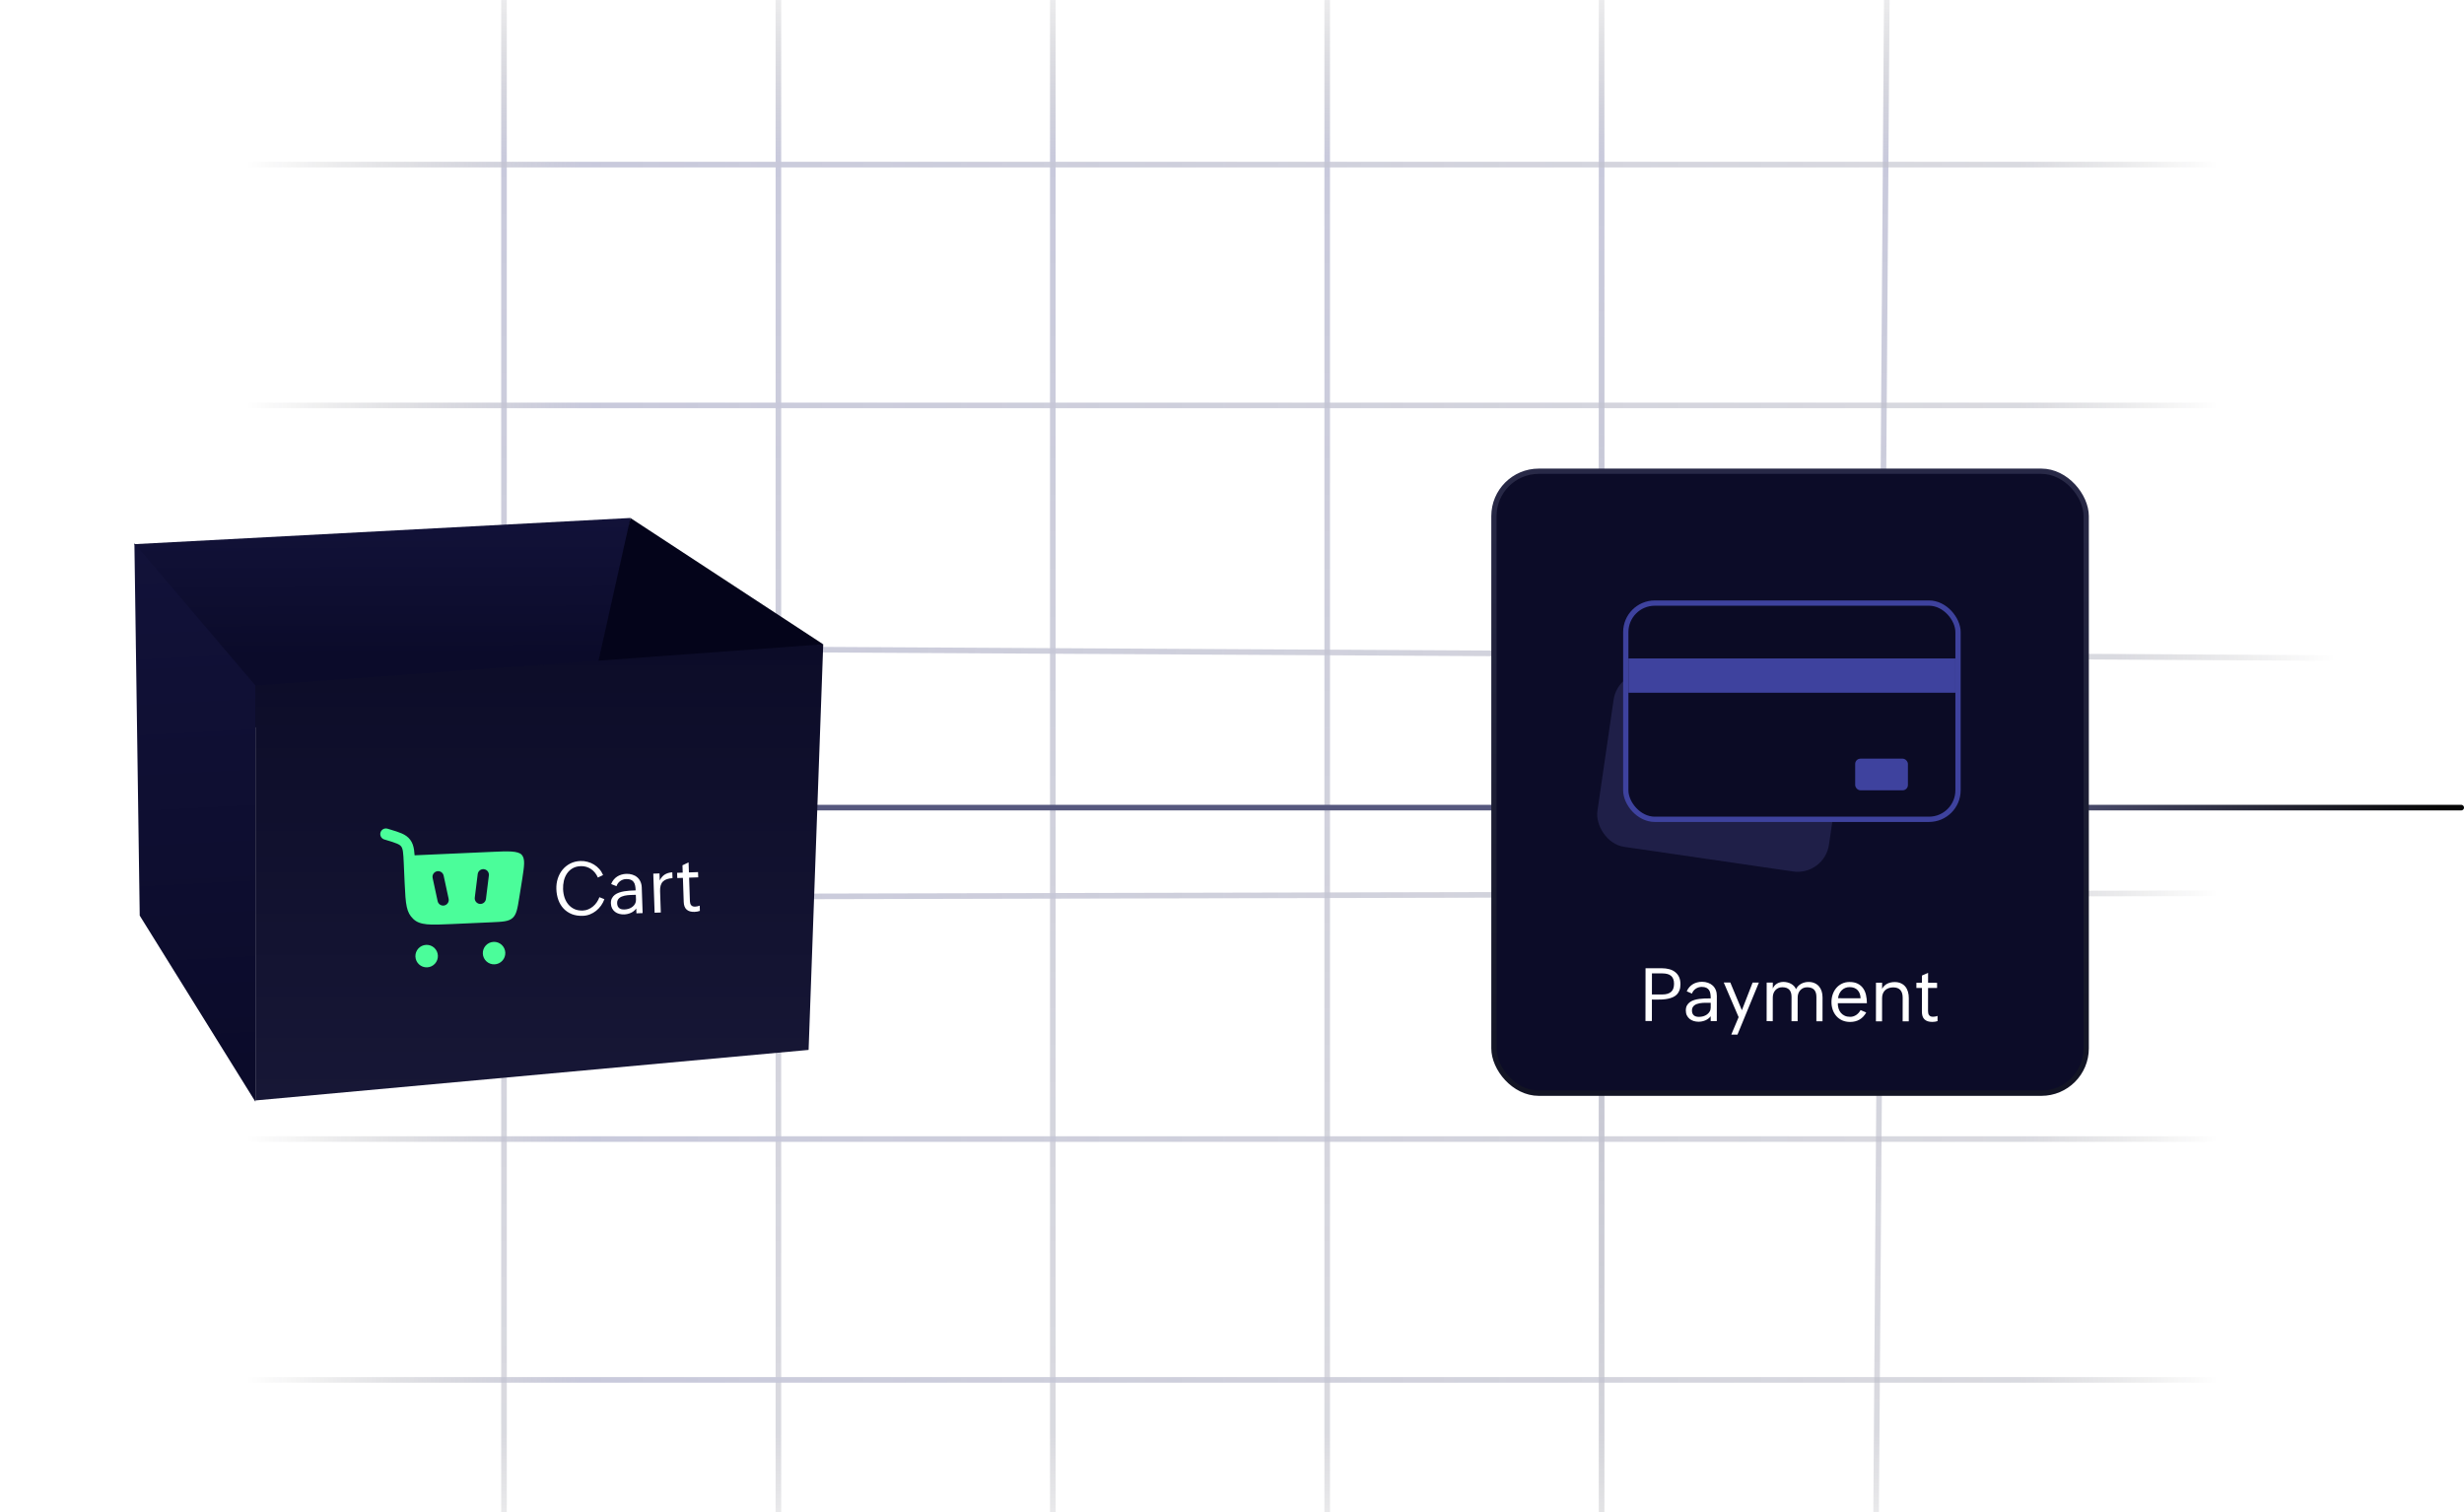
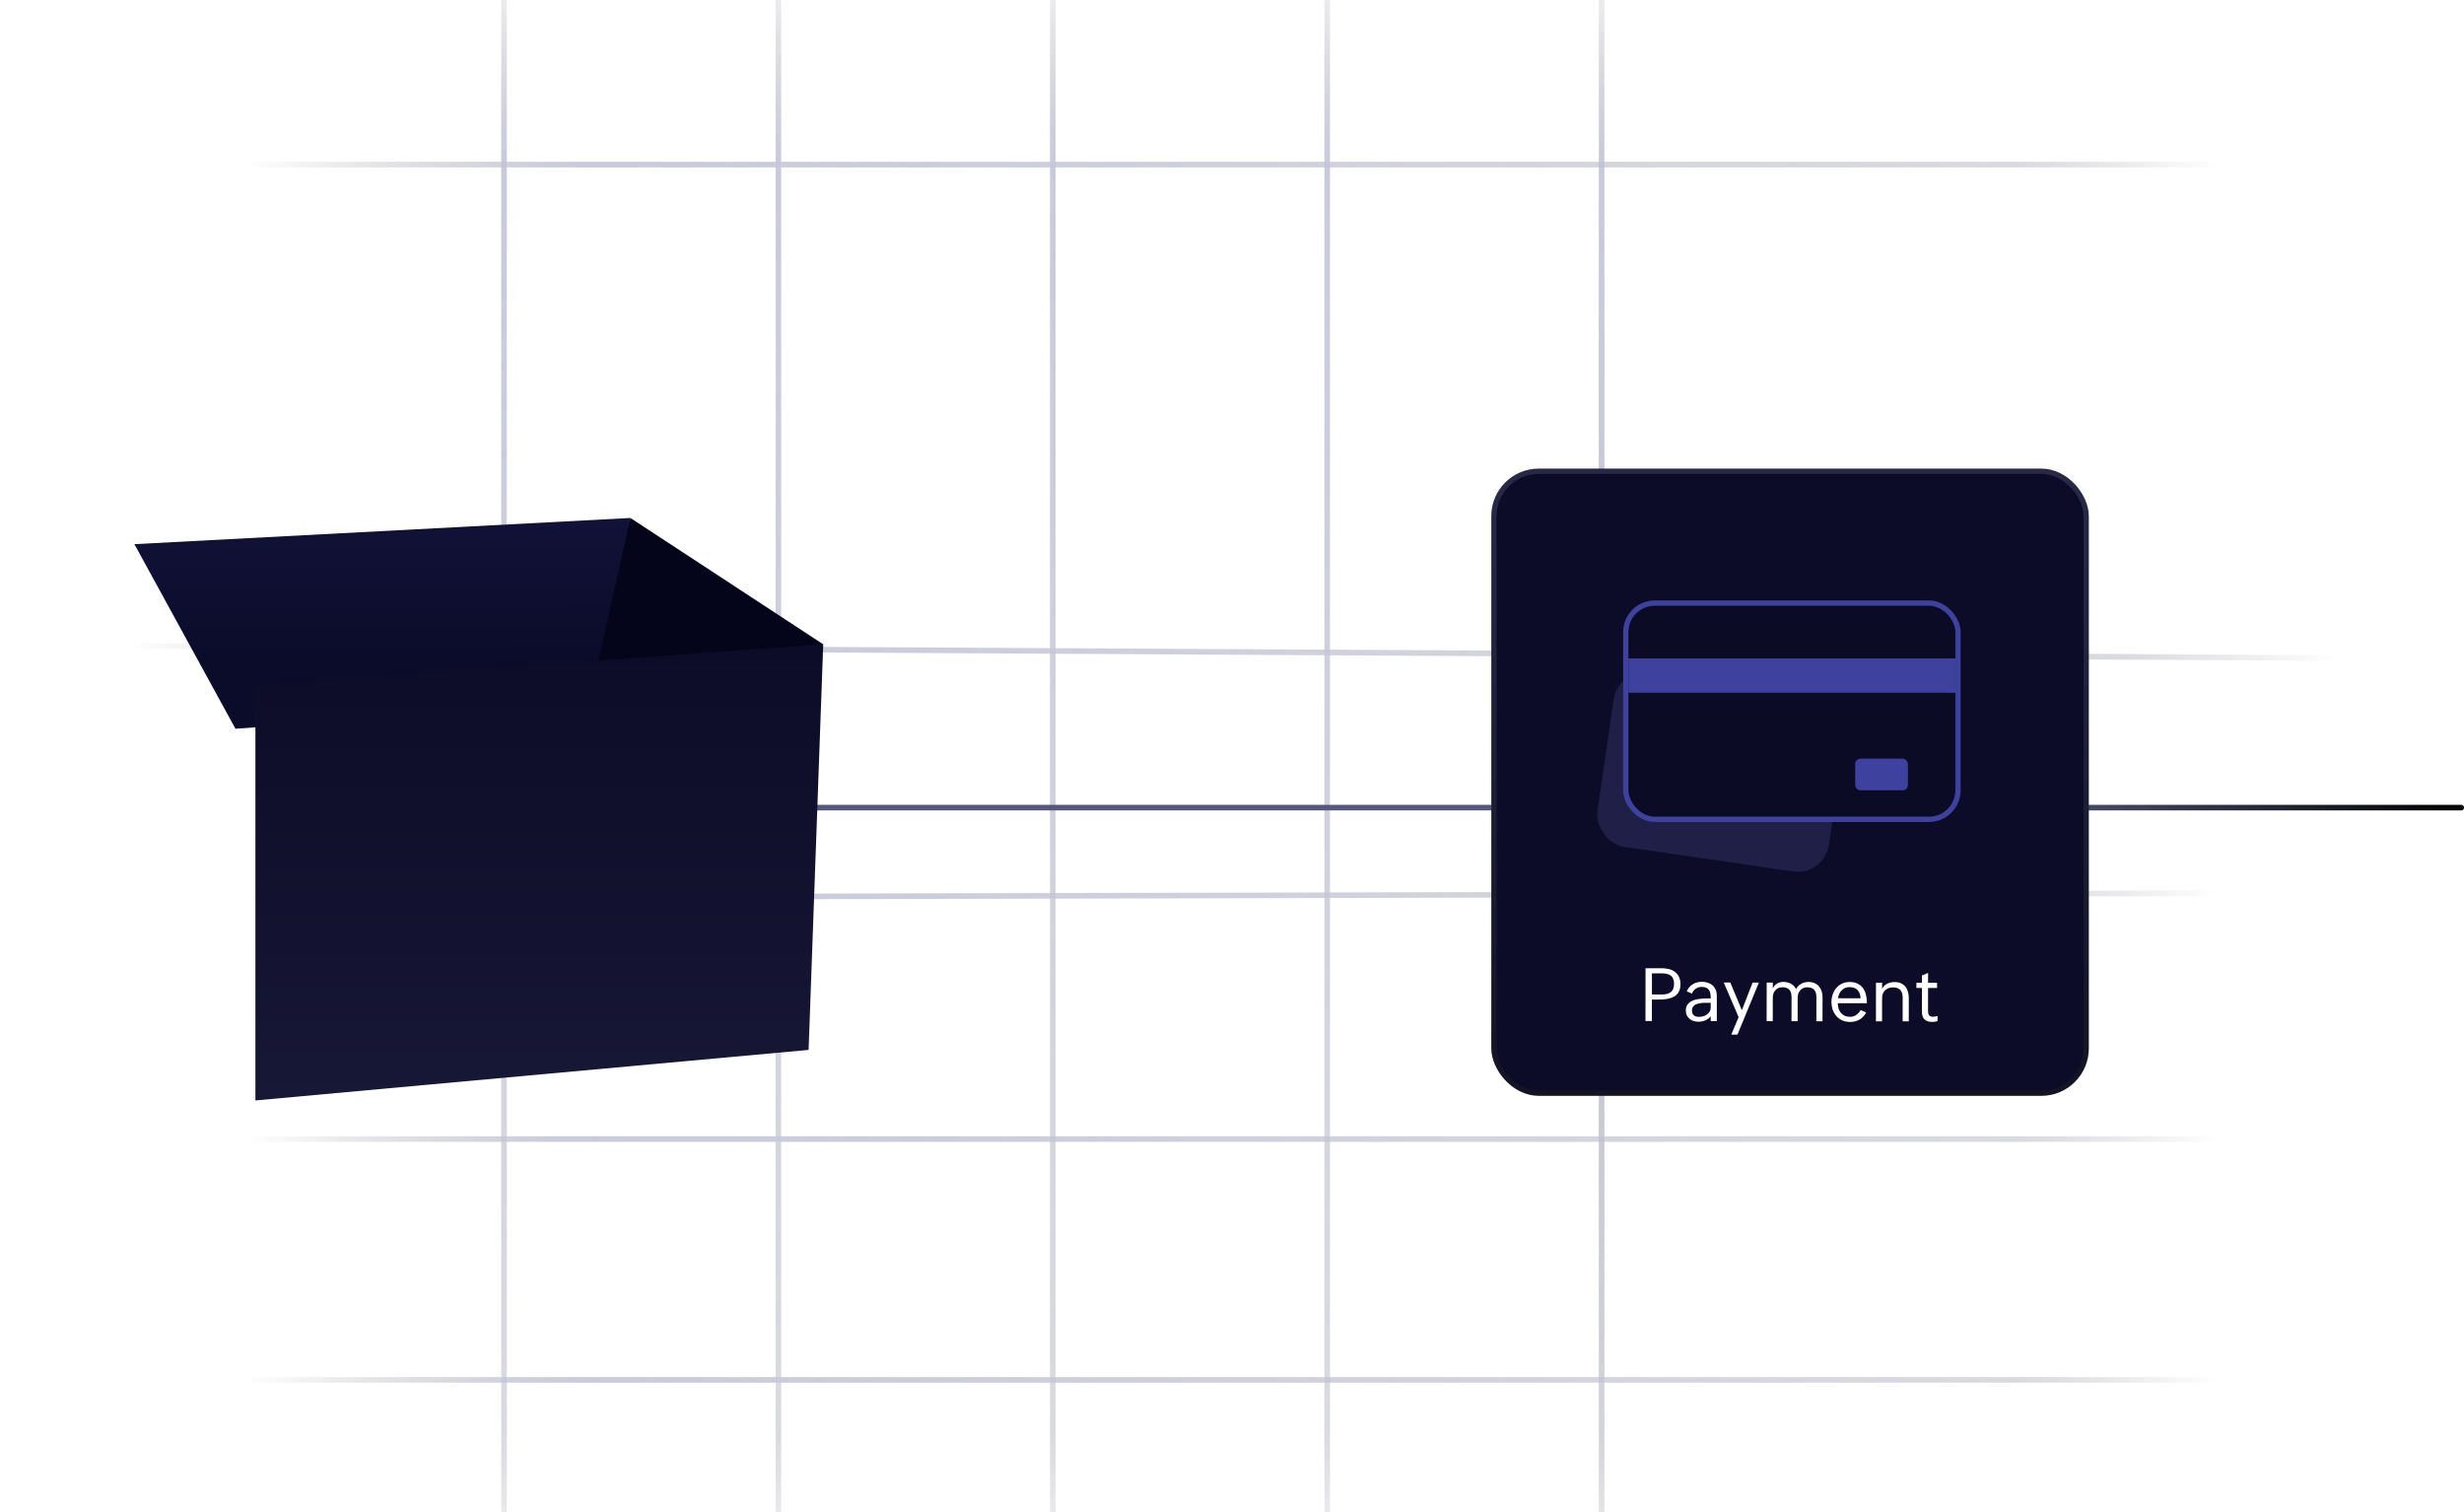
<svg xmlns="http://www.w3.org/2000/svg" id="eJX8o1VpTN71" viewBox="-24 -80 440 270" shape-rendering="geometricPrecision" text-rendering="geometricPrecision" project-id="3a583456b8664348b08ea3be55c157d6" export-id="ea8d0801cb3849ceb56b902bb211a0ec" cached="false">
  <style>
#eJX8o1VpTN717_to {animation: eJX8o1VpTN717_to__to 4500ms linear infinite normal forwards}@keyframes eJX8o1VpTN717_to__to { 0% {transform: translate(98.159px,64.016px)} 22.222% {transform: translate(98.159px,64.016px)} 88.889% {transform: translate(434.559px,64.016px)} 100% {transform: translate(434.559px,64.016px)}} #eJX8o1VpTN717 {animation: eJX8o1VpTN717_c_o 4500ms linear infinite normal forwards}@keyframes eJX8o1VpTN717_c_o { 0% {opacity: 1} 73.333% {opacity: 1} 80.889% {opacity: 0} 100% {opacity: 0}} #eJX8o1VpTN725_to {animation: eJX8o1VpTN725_to__to 4500ms linear infinite normal forwards}@keyframes eJX8o1VpTN725_to__to { 0% {transform: translate(36.723px,-67.727px)} 4.444% {transform: translate(36.723px,-67.727px);animation-timing-function: cubic-bezier(0.42,0,0.58,1)} 17.778% {transform: translate(36.723px,24.583px)} 93.333% {transform: translate(36.723px,24.583px)} 100% {transform: translate(36.723px,54.583px)}} #eJX8o1VpTN725_tr {animation: eJX8o1VpTN725_tr__tr 4500ms linear infinite normal forwards}@keyframes eJX8o1VpTN725_tr__tr { 0% {transform: rotate(-10.946deg)} 8.889% {transform: rotate(-10.946deg);animation-timing-function: cubic-bezier(0.445,0.05,0.55,0.95)} 22.222% {transform: rotate(0deg)} 100% {transform: rotate(0deg)}} #eJX8o1VpTN725 {animation: eJX8o1VpTN725_c_o 4500ms linear infinite normal forwards}@keyframes eJX8o1VpTN725_c_o { 0% {opacity: 0} 4.444% {opacity: 0;animation-timing-function: cubic-bezier(0.42,0,1,1)} 11.111% {opacity: 1} 93.333% {opacity: 1} 100% {opacity: 0}} #eJX8o1VpTN728_to {animation: eJX8o1VpTN728_to__to 4500ms linear infinite normal forwards}@keyframes eJX8o1VpTN728_to__to { 0% {transform: translate(64.376px,-54.667px);animation-timing-function: cubic-bezier(0.42,0,0.58,1)} 13.333% {transform: translate(64.376px,37.642px)} 93.333% {transform: translate(64.376px,37.642px)} 100% {transform: translate(64.376px,67.642px)}} #eJX8o1VpTN728_tr {animation: eJX8o1VpTN728_tr__tr 4500ms linear infinite normal forwards}@keyframes eJX8o1VpTN728_tr__tr { 0% {transform: rotate(19.007deg)} 4.444% {transform: rotate(19.007deg);animation-timing-function: cubic-bezier(0.445,0.05,0.55,0.95)} 17.778% {transform: rotate(0deg)} 100% {transform: rotate(0deg)}} #eJX8o1VpTN728 {animation: eJX8o1VpTN728_c_o 4500ms linear infinite normal forwards}@keyframes eJX8o1VpTN728_c_o { 0% {opacity: 0;animation-timing-function: cubic-bezier(0.42,0,1,1)} 6.667% {opacity: 1} 93.333% {opacity: 1} 100% {opacity: 0}} #eJX8o1VpTN731_to {animation: eJX8o1VpTN731_to__to 4500ms linear infinite normal forwards}@keyframes eJX8o1VpTN731_to__to { 0% {transform: translate(85.355px,-67.16px)} 8.889% {transform: translate(85.355px,-67.16px);animation-timing-function: cubic-bezier(0.42,0,0.58,1)} 22.222% {transform: translate(85.355px,25.15px)} 93.333% {transform: translate(85.355px,25.15px)} 100% {transform: translate(85.355px,55.15px)}} #eJX8o1VpTN731_tr {animation: eJX8o1VpTN731_tr__tr 4500ms linear infinite normal forwards}@keyframes eJX8o1VpTN731_tr__tr { 0% {transform: rotate(-15deg)} 12% {transform: rotate(-15deg);animation-timing-function: cubic-bezier(0.445,0.05,0.55,0.95)} 25.333% {transform: rotate(0deg)} 100% {transform: rotate(0deg)}} #eJX8o1VpTN731 {animation: eJX8o1VpTN731_c_o 4500ms linear infinite normal forwards}@keyframes eJX8o1VpTN731_c_o { 0% {opacity: 0} 8.889% {opacity: 0;animation-timing-function: cubic-bezier(0.42,0,1,1)} 15.556% {opacity: 1} 93.333% {opacity: 1} 100% {opacity: 0}} #eJX8o1VpTN739_to {animation: eJX8o1VpTN739_to__to 4500ms linear infinite normal forwards}@keyframes eJX8o1VpTN739_to__to { 0% {transform: translate(8.44px,-37.783px)} 48.222% {transform: translate(8.44px,-37.783px);animation-timing-function: cubic-bezier(0.445,0.05,0.55,0.95)} 52.667% {transform: translate(10.44px,-37.783px);animation-timing-function: cubic-bezier(0.445,0.05,0.55,0.95)} 57.111% {transform: translate(8.44px,-37.783px);animation-timing-function: cubic-bezier(0.445,0.05,0.55,0.95)} 61.556% {transform: translate(10.44px,-37.783px);animation-timing-function: cubic-bezier(0.445,0.05,0.55,0.95)} 66% {transform: translate(8.44px,-37.783px)} 100% {transform: translate(8.44px,-37.783px)}} #eJX8o1VpTN740_to {animation: eJX8o1VpTN740_to__to 4500ms linear infinite normal forwards}@keyframes eJX8o1VpTN740_to__to { 0% {transform: translate(295.982px,46.992px)} 46.667% {transform: translate(295.982px,46.992px);animation-timing-function: cubic-bezier(0.445,0.05,0.55,0.95)} 51.111% {transform: translate(297.982px,46.992px);animation-timing-function: cubic-bezier(0.445,0.05,0.55,0.95)} 55.556% {transform: translate(295.982px,46.992px);animation-timing-function: cubic-bezier(0.445,0.05,0.55,0.95)} 60% {transform: translate(297.982px,46.992px);animation-timing-function: cubic-bezier(0.445,0.05,0.55,0.95)} 64.444% {transform: translate(295.982px,46.992px)} 100% {transform: translate(295.982px,46.992px)}} #eJX8o1VpTN744_ts {animation: eJX8o1VpTN744_ts__ts 4500ms linear infinite normal forwards}@keyframes eJX8o1VpTN744_ts__ts { 0% {transform: translate(322.35px,64.885px) scale(0,0)} 53.333% {transform: translate(322.35px,64.885px) scale(0,0);animation-timing-function: cubic-bezier(0.42,0,0.58,1)} 60% {transform: translate(322.35px,64.885px) scale(1.15,1.15);animation-timing-function: cubic-bezier(0.42,0,0.58,1)} 66.667% {transform: translate(322.35px,64.885px) scale(1,1)} 93.333% {transform: translate(322.35px,64.885px) scale(1,1)} 100% {transform: translate(322.35px,64.885px) scale(0.4,0.4)}} #eJX8o1VpTN744 {animation: eJX8o1VpTN744_c_o 4500ms linear infinite normal forwards}@keyframes eJX8o1VpTN744_c_o { 0% {opacity: 1} 93.333% {opacity: 1} 100% {opacity: 0}} #eJX8o1VpTN746 {animation: eJX8o1VpTN746_s_do 4500ms linear infinite normal forwards}@keyframes eJX8o1VpTN746_s_do { 0% {stroke-dashoffset: 15.38} 55.556% {stroke-dashoffset: 15.38;animation-timing-function: cubic-bezier(0.42,0,0.58,1)} 60% {stroke-dashoffset: 0} 100% {stroke-dashoffset: 0}} #eJX8o1VpTN747 {animation: eJX8o1VpTN747_s_do 4500ms linear infinite normal forwards}@keyframes eJX8o1VpTN747_s_do { 0% {stroke-dashoffset: -15.38} 57.778% {stroke-dashoffset: -15.38;animation-timing-function: cubic-bezier(0.42,0,0.58,1)} 62.222% {stroke-dashoffset: 0} 100% {stroke-dashoffset: 0}}
</style>
  <defs>
    <linearGradient id="eJX8o1VpTN73-stroke" x1="67.915" y1="1" x2="67.915" y2="297" spreadMethod="pad" gradientUnits="userSpaceOnUse" gradientTransform="translate(0 0)">
      <stop id="eJX8o1VpTN73-stroke-0" offset="0%" stop-color="rgba(6,6,6,0)" />
      <stop id="eJX8o1VpTN73-stroke-1" offset="13.128%" stop-color="#50538e" />
      <stop id="eJX8o1VpTN73-stroke-2" offset="90.039%" stop-color="rgba(50,52,86,0.591)" />
      <stop id="eJX8o1VpTN73-stroke-3" offset="100%" stop-color="rgba(6,6,6,0)" />
    </linearGradient>
    <linearGradient id="eJX8o1VpTN74-stroke" x1="116.915" y1="1" x2="116.915" y2="297" spreadMethod="pad" gradientUnits="userSpaceOnUse" gradientTransform="translate(0 0)">
      <stop id="eJX8o1VpTN74-stroke-0" offset="0%" stop-color="rgba(6,6,6,0)" />
      <stop id="eJX8o1VpTN74-stroke-1" offset="13.128%" stop-color="#50538e" />
      <stop id="eJX8o1VpTN74-stroke-2" offset="90.039%" stop-color="rgba(50,52,86,0.591)" />
      <stop id="eJX8o1VpTN74-stroke-3" offset="100%" stop-color="rgba(6,6,6,0)" />
    </linearGradient>
    <linearGradient id="eJX8o1VpTN75-stroke" x1="165.915" y1="1" x2="165.915" y2="297" spreadMethod="pad" gradientUnits="userSpaceOnUse" gradientTransform="translate(0 0)">
      <stop id="eJX8o1VpTN75-stroke-0" offset="0%" stop-color="rgba(6,6,6,0)" />
      <stop id="eJX8o1VpTN75-stroke-1" offset="13.128%" stop-color="#50538e" />
      <stop id="eJX8o1VpTN75-stroke-2" offset="90.039%" stop-color="rgba(50,52,86,0.591)" />
      <stop id="eJX8o1VpTN75-stroke-3" offset="100%" stop-color="rgba(6,6,6,0)" />
    </linearGradient>
    <linearGradient id="eJX8o1VpTN76-stroke" x1="214.915" y1="1" x2="214.915" y2="297" spreadMethod="pad" gradientUnits="userSpaceOnUse" gradientTransform="translate(0 0)">
      <stop id="eJX8o1VpTN76-stroke-0" offset="0%" stop-color="rgba(6,6,6,0)" />
      <stop id="eJX8o1VpTN76-stroke-1" offset="13.128%" stop-color="#50538e" />
      <stop id="eJX8o1VpTN76-stroke-2" offset="90.039%" stop-color="rgba(50,52,86,0.591)" />
      <stop id="eJX8o1VpTN76-stroke-3" offset="100%" stop-color="rgba(6,6,6,0)" />
    </linearGradient>
    <linearGradient id="eJX8o1VpTN77-stroke" x1="263.915" y1="1" x2="263.915" y2="297" spreadMethod="pad" gradientUnits="userSpaceOnUse" gradientTransform="translate(0 0)">
      <stop id="eJX8o1VpTN77-stroke-0" offset="8.151%" stop-color="rgba(6,6,6,0)" />
      <stop id="eJX8o1VpTN77-stroke-1" offset="51.442%" stop-color="#50538e" />
      <stop id="eJX8o1VpTN77-stroke-2" offset="100%" stop-color="rgba(6,6,6,0)" />
    </linearGradient>
    <linearGradient id="eJX8o1VpTN78-stroke" x1="263.915" y1="1" x2="263.915" y2="297" spreadMethod="pad" gradientUnits="userSpaceOnUse" gradientTransform="translate(0 0)">
      <stop id="eJX8o1VpTN78-stroke-0" offset="0%" stop-color="rgba(6,6,6,0)" />
      <stop id="eJX8o1VpTN78-stroke-1" offset="13.128%" stop-color="#50538e" />
      <stop id="eJX8o1VpTN78-stroke-2" offset="90.039%" stop-color="rgba(50,52,86,0.591)" />
      <stop id="eJX8o1VpTN78-stroke-3" offset="100%" stop-color="rgba(6,6,6,0)" />
    </linearGradient>
    <linearGradient id="eJX8o1VpTN79-stroke" x1="314.915" y1="1" x2="313.343" y2="296.814" spreadMethod="pad" gradientUnits="userSpaceOnUse" gradientTransform="translate(0 0)">
      <stop id="eJX8o1VpTN79-stroke-0" offset="0%" stop-color="rgba(6,6,6,0)" />
      <stop id="eJX8o1VpTN79-stroke-1" offset="13.128%" stop-color="#50538e" />
      <stop id="eJX8o1VpTN79-stroke-2" offset="90.039%" stop-color="rgba(50,52,86,0.591)" />
      <stop id="eJX8o1VpTN79-stroke-3" offset="100%" stop-color="rgba(6,6,6,0)" />
    </linearGradient>
    <linearGradient id="eJX8o1VpTN710-stroke" x1="22" y1="257.977" x2="374" y2="257.976" spreadMethod="pad" gradientUnits="userSpaceOnUse" gradientTransform="translate(0 0)">
      <stop id="eJX8o1VpTN710-stroke-0" offset="0%" stop-color="rgba(6,6,6,0)" />
      <stop id="eJX8o1VpTN710-stroke-1" offset="16.958%" stop-color="#50538e" />
      <stop id="eJX8o1VpTN710-stroke-2" offset="90.039%" stop-color="rgba(50,52,86,0.591)" />
      <stop id="eJX8o1VpTN710-stroke-3" offset="100%" stop-color="rgba(6,6,6,0)" />
    </linearGradient>
    <linearGradient id="eJX8o1VpTN711-stroke" x1="22" y1="214.977" x2="374" y2="214.976" spreadMethod="pad" gradientUnits="userSpaceOnUse" gradientTransform="translate(0 0)">
      <stop id="eJX8o1VpTN711-stroke-0" offset="0%" stop-color="rgba(6,6,6,0)" />
      <stop id="eJX8o1VpTN711-stroke-1" offset="16.958%" stop-color="#50538e" />
      <stop id="eJX8o1VpTN711-stroke-2" offset="90.039%" stop-color="rgba(50,52,86,0.591)" />
      <stop id="eJX8o1VpTN711-stroke-3" offset="100%" stop-color="rgba(6,6,6,0)" />
    </linearGradient>
    <linearGradient id="eJX8o1VpTN712-stroke" x1="22" y1="171.869" x2="374" y2="171.085" spreadMethod="pad" gradientUnits="userSpaceOnUse" gradientTransform="translate(0 0)">
      <stop id="eJX8o1VpTN712-stroke-0" offset="0%" stop-color="rgba(6,6,6,0)" />
      <stop id="eJX8o1VpTN712-stroke-1" offset="16.958%" stop-color="#50538e" />
      <stop id="eJX8o1VpTN712-stroke-2" offset="90.039%" stop-color="rgba(50,52,86,0.591)" />
      <stop id="eJX8o1VpTN712-stroke-3" offset="100%" stop-color="rgba(6,6,6,0)" />
    </linearGradient>
    <linearGradient id="eJX8o1VpTN713-stroke" x1="1" y1="126.912" x2="394.999" y2="129.084" spreadMethod="pad" gradientUnits="userSpaceOnUse" gradientTransform="translate(0 0)">
      <stop id="eJX8o1VpTN713-stroke-0" offset="0%" stop-color="rgba(6,6,6,0)" />
      <stop id="eJX8o1VpTN713-stroke-1" offset="16.958%" stop-color="#50538e" />
      <stop id="eJX8o1VpTN713-stroke-2" offset="90.039%" stop-color="rgba(50,52,86,0.591)" />
      <stop id="eJX8o1VpTN713-stroke-3" offset="100%" stop-color="rgba(6,6,6,0)" />
    </linearGradient>
    <linearGradient id="eJX8o1VpTN714-stroke" x1="22" y1="83.977" x2="374" y2="83.976" spreadMethod="pad" gradientUnits="userSpaceOnUse" gradientTransform="translate(0 0)">
      <stop id="eJX8o1VpTN714-stroke-0" offset="0%" stop-color="rgba(6,6,6,0)" />
      <stop id="eJX8o1VpTN714-stroke-1" offset="16.958%" stop-color="#50538e" />
      <stop id="eJX8o1VpTN714-stroke-2" offset="90.039%" stop-color="rgba(50,52,86,0.591)" />
      <stop id="eJX8o1VpTN714-stroke-3" offset="100%" stop-color="rgba(6,6,6,0)" />
    </linearGradient>
    <linearGradient id="eJX8o1VpTN715-stroke" x1="22" y1="40.977" x2="374" y2="40.976" spreadMethod="pad" gradientUnits="userSpaceOnUse" gradientTransform="translate(0 0)">
      <stop id="eJX8o1VpTN715-stroke-0" offset="0%" stop-color="rgba(6,6,6,0)" />
      <stop id="eJX8o1VpTN715-stroke-1" offset="16.958%" stop-color="#50538e" />
      <stop id="eJX8o1VpTN715-stroke-2" offset="90.039%" stop-color="rgba(50,52,86,0.591)" />
      <stop id="eJX8o1VpTN715-stroke-3" offset="100%" stop-color="rgba(6,6,6,0)" />
    </linearGradient>
    <linearGradient id="eJX8o1VpTN716-stroke" x1="46.502" y1="64.707" x2="411.502" y2="64.707" spreadMethod="pad" gradientUnits="userSpaceOnUse" gradientTransform="translate(0 0)">
      <stop id="eJX8o1VpTN716-stroke-0" offset="78.996%" stop-color="#56587e" />
      <stop id="eJX8o1VpTN716-stroke-1" offset="100%" stop-color="#060606" />
    </linearGradient>
    <linearGradient id="eJX8o1VpTN718-stroke" x1="171.21" y1="64.516" x2="204.988" y2="64.516" spreadMethod="pad" gradientUnits="userSpaceOnUse" gradientTransform="translate(0 0)">
      <stop id="eJX8o1VpTN718-stroke-0" offset="0%" stop-color="#56587e" />
      <stop id="eJX8o1VpTN718-stroke-1" offset="100%" stop-color="#4bfd9a" />
    </linearGradient>
    <filter id="eJX8o1VpTN719-filter" x="-150%" y="-150%" width="400%" height="400%">
      <feGaussianBlur id="eJX8o1VpTN719-filter-drop-shadow-0-blur" in="SourceAlpha" stdDeviation="6,6" />
      <feOffset id="eJX8o1VpTN719-filter-drop-shadow-0-offset" dx="0" dy="0" result="tmp" />
      <feFlood id="eJX8o1VpTN719-filter-drop-shadow-0-flood" flood-color="rgba(75,254,155,0.7)" />
      <feComposite id="eJX8o1VpTN719-filter-drop-shadow-0-composite" operator="in" in2="tmp" />
      <feMerge id="eJX8o1VpTN719-filter-drop-shadow-0-merge" result="result">
        <feMergeNode id="eJX8o1VpTN719-filter-drop-shadow-0-merge-node-1" />
        <feMergeNode id="eJX8o1VpTN719-filter-drop-shadow-0-merge-node-2" in="SourceGraphic" />
      </feMerge>
    </filter>
    <linearGradient id="eJX8o1VpTN723-fill" x1="44.523" y1="12.49" x2="44.604" y2="37.02" spreadMethod="pad" gradientUnits="userSpaceOnUse" gradientTransform="translate(0 0)">
      <stop id="eJX8o1VpTN723-fill-0" offset="0%" stop-color="#121239" />
      <stop id="eJX8o1VpTN723-fill-1" offset="100%" stop-color="#0b0b2a" />
    </linearGradient>
    <linearGradient id="eJX8o1VpTN726-fill" x1="36.709" y1="2.001" x2="36.709" y2="47.164" spreadMethod="pad" gradientUnits="userSpaceOnUse" gradientTransform="translate(0 0)">
      <stop id="eJX8o1VpTN726-fill-0" offset="0%" stop-color="#0d0d29" />
      <stop id="eJX8o1VpTN726-fill-1" offset="100%" stop-color="#171737" />
    </linearGradient>
    <linearGradient id="eJX8o1VpTN726-stroke" x1="36.709" y1="2.001" x2="36.709" y2="47.164" spreadMethod="pad" gradientUnits="userSpaceOnUse" gradientTransform="translate(0 0)">
      <stop id="eJX8o1VpTN726-stroke-0" offset="0%" stop-color="#56587e" />
      <stop id="eJX8o1VpTN726-stroke-1" offset="100%" stop-color="#404272" />
    </linearGradient>
    <filter id="eJX8o1VpTN728-filter" x="-150%" y="-150%" width="400%" height="400%">
      <feGaussianBlur id="eJX8o1VpTN728-filter-drop-shadow-0-blur" in="SourceAlpha" stdDeviation="4.768,4.768" />
      <feOffset id="eJX8o1VpTN728-filter-drop-shadow-0-offset" dx="0" dy="3.814" result="tmp" />
      <feFlood id="eJX8o1VpTN728-filter-drop-shadow-0-flood" flood-color="#000" />
      <feComposite id="eJX8o1VpTN728-filter-drop-shadow-0-composite" operator="in" in2="tmp" />
      <feMerge id="eJX8o1VpTN728-filter-drop-shadow-0-merge" result="result">
        <feMergeNode id="eJX8o1VpTN728-filter-drop-shadow-0-merge-node-1" />
        <feMergeNode id="eJX8o1VpTN728-filter-drop-shadow-0-merge-node-2" in="SourceGraphic" />
      </feMerge>
    </filter>
    <linearGradient id="eJX8o1VpTN729-fill" x1="64.363" y1="18.211" x2="64.363" y2="57.073" spreadMethod="pad" gradientUnits="userSpaceOnUse" gradientTransform="translate(0 0)">
      <stop id="eJX8o1VpTN729-fill-0" offset="0%" stop-color="#0d0d29" />
      <stop id="eJX8o1VpTN729-fill-1" offset="100%" stop-color="#171737" />
    </linearGradient>
    <linearGradient id="eJX8o1VpTN729-stroke" x1="64.363" y1="18.211" x2="64.363" y2="57.073" spreadMethod="pad" gradientUnits="userSpaceOnUse" gradientTransform="translate(0 0)">
      <stop id="eJX8o1VpTN729-stroke-0" offset="0%" stop-color="#56587e" />
      <stop id="eJX8o1VpTN729-stroke-1" offset="100%" stop-color="#404272" />
    </linearGradient>
    <filter id="eJX8o1VpTN731-filter" x="-150%" y="-150%" width="400%" height="400%">
      <feGaussianBlur id="eJX8o1VpTN731-filter-drop-shadow-0-blur" in="SourceAlpha" stdDeviation="4.768,4.768" />
      <feOffset id="eJX8o1VpTN731-filter-drop-shadow-0-offset" dx="0" dy="3.814" result="tmp" />
      <feFlood id="eJX8o1VpTN731-filter-drop-shadow-0-flood" flood-color="#000" />
      <feComposite id="eJX8o1VpTN731-filter-drop-shadow-0-composite" operator="in" in2="tmp" />
      <feMerge id="eJX8o1VpTN731-filter-drop-shadow-0-merge" result="result">
        <feMergeNode id="eJX8o1VpTN731-filter-drop-shadow-0-merge-node-1" />
        <feMergeNode id="eJX8o1VpTN731-filter-drop-shadow-0-merge-node-2" in="SourceGraphic" />
      </feMerge>
    </filter>
    <linearGradient id="eJX8o1VpTN732-fill" x1="85.341" y1="6.769" x2="85.341" y2="43.53" spreadMethod="pad" gradientUnits="userSpaceOnUse" gradientTransform="translate(0 0)">
      <stop id="eJX8o1VpTN732-fill-0" offset="0%" stop-color="#0d0d29" />
      <stop id="eJX8o1VpTN732-fill-1" offset="100%" stop-color="#171737" />
    </linearGradient>
    <linearGradient id="eJX8o1VpTN732-stroke" x1="85.341" y1="6.769" x2="85.341" y2="43.53" spreadMethod="pad" gradientUnits="userSpaceOnUse" gradientTransform="translate(0 0)">
      <stop id="eJX8o1VpTN732-stroke-0" offset="0%" stop-color="#56587e" />
      <stop id="eJX8o1VpTN732-stroke-1" offset="100%" stop-color="#404272" />
    </linearGradient>
    <linearGradient id="eJX8o1VpTN734-fill" x1="10.804" y1="17.001" x2="15.672" y2="111.272" spreadMethod="pad" gradientUnits="userSpaceOnUse" gradientTransform="translate(0 0)">
      <stop id="eJX8o1VpTN734-fill-0" offset="0%" stop-color="#121239" />
      <stop id="eJX8o1VpTN734-fill-1" offset="100%" stop-color="#0b0b2a" />
    </linearGradient>
    <linearGradient id="eJX8o1VpTN735-fill" x1="72.306" y1="35.048" x2="72.306" y2="116.496" spreadMethod="pad" gradientUnits="userSpaceOnUse" gradientTransform="translate(0 0)">
      <stop id="eJX8o1VpTN735-fill-0" offset="0%" stop-color="#0c0c28" />
      <stop id="eJX8o1VpTN735-fill-1" offset="100%" stop-color="#171736" />
    </linearGradient>
    <linearGradient id="eJX8o1VpTN738-fill" x1="52.88" y1="-0.471" x2="56.974" y2="166.683" spreadMethod="pad" gradientUnits="userSpaceOnUse" gradientTransform="translate(0 0)">
      <stop id="eJX8o1VpTN738-fill-0" offset="0%" stop-color="#0c0c28" />
      <stop id="eJX8o1VpTN738-fill-1" offset="100%" stop-color="#0c0c28" />
    </linearGradient>
    <linearGradient id="eJX8o1VpTN738-stroke" x1="52.88" y1="-0.471" x2="53.207" y2="133.252" spreadMethod="pad" gradientUnits="userSpaceOnUse" gradientTransform="translate(0 0)">
      <stop id="eJX8o1VpTN738-stroke-0" offset="0%" stop-color="#282947" />
      <stop id="eJX8o1VpTN738-stroke-1" offset="100%" stop-color="#0e101d" />
    </linearGradient>
  </defs>
  <g transform="translate(-2-91.5)" opacity="0.31">
    <path d="M68,1v296" fill="none" stroke="url(#eJX8o1VpTN73-stroke)" stroke-linecap="round" stroke-linejoin="round" />
    <path d="M117,1v296" fill="none" stroke="url(#eJX8o1VpTN74-stroke)" stroke-linecap="round" stroke-linejoin="round" />
    <path d="M166,1v296" fill="none" stroke="url(#eJX8o1VpTN75-stroke)" stroke-linecap="round" stroke-linejoin="round" />
    <path d="M215,1v296" fill="none" stroke="url(#eJX8o1VpTN76-stroke)" stroke-linecap="round" stroke-linejoin="round" />
    <path d="M264,1v296" fill="none" stroke="url(#eJX8o1VpTN77-stroke)" stroke-linecap="round" stroke-linejoin="round" />
    <path d="M264,1v296" fill="none" stroke="url(#eJX8o1VpTN78-stroke)" stroke-linecap="round" stroke-linejoin="round" />
-     <path d="M315,1l-2.086,295.811" fill="none" stroke="url(#eJX8o1VpTN79-stroke)" stroke-linecap="round" stroke-linejoin="round" />
    <path d="M22,257.892h352" fill="none" stroke="url(#eJX8o1VpTN710-stroke)" stroke-linecap="round" stroke-linejoin="round" />
    <path d="M22,214.892h352" fill="none" stroke="url(#eJX8o1VpTN711-stroke)" stroke-linecap="round" stroke-linejoin="round" />
    <path d="M22,171.783L374,171" fill="none" stroke="url(#eJX8o1VpTN712-stroke)" stroke-linecap="round" stroke-linejoin="round" />
    <path d="M1,126.826L395,129" fill="none" stroke="url(#eJX8o1VpTN713-stroke)" stroke-linecap="round" stroke-linejoin="round" />
-     <path d="M22,83.892h352" fill="none" stroke="url(#eJX8o1VpTN714-stroke)" stroke-linecap="round" stroke-linejoin="round" />
    <path d="M22,40.892h352" fill="none" stroke="url(#eJX8o1VpTN715-stroke)" stroke-linecap="round" stroke-linejoin="round" />
  </g>
  <path d="M46.502,64.207h369" fill="none" stroke="url(#eJX8o1VpTN716-stroke)" stroke-linecap="round" stroke-linejoin="round" />
  <g id="eJX8o1VpTN717_to" transform="translate(98.159,64.016)">
    <g id="eJX8o1VpTN717" transform="translate(-188.947,-64.016)">
      <path d="M169.889,64.016h35.099" transform="translate(0 0.191)" fill="none" stroke="url(#eJX8o1VpTN718-stroke)" />
      <g filter="url(#eJX8o1VpTN719-filter)">
        <circle r="1.81" transform="matrix(0 1 1 0 206.195 64.016)" fill="#4bfd9a" />
      </g>
      <circle r="1.81" transform="matrix(0 1 1 0 206.195 64.016)" fill="#4bfd9a" />
    </g>
  </g>
  <path d="M90.502,36.707l-5-4-69,5l3,4l71-5Z" />
  <path d="M-0,17.166L88.572,12.49L84.535,45.375l-66.489,4.749L-0,17.166Z" fill="url(#eJX8o1VpTN723-fill)" />
  <path d="M82.798,38.326L88.573,12.49L123.005,35.048L87.548,42.363l-4.749-4.037Z" fill="#04041a" />
  <g id="eJX8o1VpTN725_to" transform="translate(36.723,-67.727)">
    <g id="eJX8o1VpTN725_tr" transform="rotate(-10.946)">
      <g id="eJX8o1VpTN725" transform="skewX(0) skewY(-7) translate(-36.723,-24.583)" opacity="0">
-         <path d="M57.211,43.35v-31.375c0-1.028-.415-2.012-1.15-2.73L49.749,3.086c-.712-.695-1.669-1.085-2.664-1.085h-27.036c-2.117,0-3.829,1.724-3.814,3.842l.269,37.535c.015,2.096,1.718,3.787,3.814,3.787h33.078c2.107,0,3.814-1.708,3.814-3.814Z" fill="url(#eJX8o1VpTN726-fill)" stroke="url(#eJX8o1VpTN726-stroke)" stroke-width="0.763" />
+         <path d="M57.211,43.35v-31.375L49.749,3.086c-.712-.695-1.669-1.085-2.664-1.085h-27.036c-2.117,0-3.829,1.724-3.814,3.842l.269,37.535c.015,2.096,1.718,3.787,3.814,3.787h33.078c2.107,0,3.814-1.708,3.814-3.814Z" fill="url(#eJX8o1VpTN726-fill)" stroke="url(#eJX8o1VpTN726-stroke)" stroke-width="0.763" />
        <path d="M48.297,2.299v7.927c0,.053.043.095.095.095h8.224" fill="none" stroke="#56587e" stroke-width="0.763" />
      </g>
    </g>
  </g>
  <g id="eJX8o1VpTN728_to" transform="translate(64.376,-54.667)">
    <g id="eJX8o1VpTN728_tr" transform="rotate(19.007)">
      <g id="eJX8o1VpTN728" transform="skewX(0) skewY(-7) translate(-64.376,-37.642)" opacity="0" filter="url(#eJX8o1VpTN728-filter)">
        <path d="M82.004,53.258v-26.241c0-1.028-.415-2.012-1.15-2.73l-5.115-4.992c-.712-.695-1.669-1.085-2.664-1.085h-22.511c-2.117,0-3.829,1.724-3.814,3.842l.224,31.233c.015,2.096,1.718,3.787,3.814,3.787h27.402c2.107,0,3.814-1.708,3.814-3.814Z" fill="url(#eJX8o1VpTN729-fill)" stroke="url(#eJX8o1VpTN729-stroke)" stroke-width="0.763" />
        <path d="M74.334,18.468v6.808c0,.053.043.095.095.095h7.063" fill="none" stroke="#56587e" stroke-width="0.763" />
      </g>
    </g>
  </g>
  <g id="eJX8o1VpTN731_to" transform="translate(85.355,-67.16)">
    <g id="eJX8o1VpTN731_tr" transform="rotate(-15)">
      <g id="eJX8o1VpTN731" transform="skewX(0) skewY(-7) translate(-85.355,-25.15)" opacity="0" filter="url(#eJX8o1VpTN731-filter)">
        <path d="M102.029,39.716v-24.529c0-1.028-.415-2.012-1.15-2.73L96.162,7.854c-.713-.695-1.669-1.085-2.664-1.085h-21.003c-2.117,0-3.829,1.724-3.814,3.842l.209,29.132c.015,2.096,1.718,3.787,3.814,3.787h25.51c2.107,0,3.814-1.708,3.814-3.814Z" fill="url(#eJX8o1VpTN732-fill)" stroke="url(#eJX8o1VpTN732-stroke)" stroke-width="0.763" />
        <path d="M94.774,7.011v6.435c0,.053.043.095.095.095h6.676" fill="none" stroke="#56587e" stroke-width="0.763" />
      </g>
    </g>
  </g>
-   <path d="M-0,17.001L21.609,42.409v74.324L0.95,83.489l-.95-66.489Z" fill="url(#eJX8o1VpTN734-fill)" />
  <path d="M21.609,42.409L123.004,35.048l-2.612,72.425-98.783,9.023v-74.087Z" fill="url(#eJX8o1VpTN735-fill)" />
-   <path d="M83.93,80.556c-.147.409-.347.792-.6,1.149-.253.352-.547.662-.881.93-.335.264-.703.476-1.107.638-.399.157-.82.243-1.263.258-.738.025-1.396-.076-1.974-.304-.573-.233-1.06-.562-1.462-.987-.402-.425-.712-.937-.933-1.534-.216-.597-.336-1.247-.36-1.951-.022-.651.061-1.274.249-1.867.193-.598.475-1.125.846-1.581.376-.461.835-.831,1.377-1.11.547-.28,1.161-.431,1.843-.454.426-.015.843.034,1.251.146.412.108.796.271,1.152.489s.673.486.954.802.503.674.669,1.073l-.931.443c-.132-.313-.301-.596-.505-.85-.204-.258-.438-.476-.701-.654-.258-.178-.543-.314-.855-.408s-.642-.135-.989-.123c-.578.02-1.071.152-1.48.396-.405.24-.736.551-.992.934-.252.378-.435.808-.549,1.291-.11.482-.156.973-.139,1.472.018.534.105,1.038.26,1.511.16.473.387.885.681,1.236s.656.625,1.085.824c.433.194.931.281,1.496.262.343-.012.669-.084.977-.216.313-.133.598-.307.856-.525.258-.217.482-.467.672-.747.195-.285.347-.584.459-.896l.893.354Zm5.692,1.651c-.24.343-.555.604-.945.782s-.797.275-1.223.29c-.308.011-.603-.023-.884-.1-.281-.077-.529-.197-.743-.359-.214-.167-.389-.374-.523-.621-.13-.252-.201-.545-.213-.88-.012-.356.045-.658.171-.906.131-.252.306-.463.526-.631.225-.169.483-.303.775-.405s.594-.177.905-.227c.316-.054.627-.091.935-.11.312-.019.599-.034.86-.043l.248-.008-.002-.046c-.01-.3-.041-.573-.093-.819-.048-.251-.135-.463-.263-.637-.123-.174-.295-.307-.516-.4-.216-.093-.496-.133-.839-.121-.191.006-.377.041-.557.104s-.347.151-.5.265c-.153.11-.285.242-.397.398-.112.152-.196.32-.25.504l-.959-.378c.116-.295.264-.552.443-.772.184-.224.393-.411.626-.563s.489-.267.764-.346c.275-.083.565-.13.869-.141.391-.013.751.033,1.081.139.334.102.622.257.864.466.246.209.44.468.581.776.145.308.225.66.238,1.055l.156,4.573-1.107.038-.03-.879Zm-1.041-2.397c-.152.005-.317.017-.494.036-.178.015-.357.043-.538.084-.177.041-.349.095-.516.161s-.314.154-.441.263c-.123.104-.22.232-.293.382-.073.15-.106.328-.099.532.007.213.044.394.11.544.07.145.163.264.28.356.116.087.253.15.411.188.158.034.33.047.517.041.256-.009.509-.052.759-.13.249-.082.471-.199.666-.349.195-.15.35-.332.464-.544.119-.213.174-.456.164-.73l-.03-.866-.958.033Zm4.077-3.811l1.107-.038.043,1.251c.236-.478.537-.829.903-1.055.37-.23.818-.363,1.343-.398l.036,1.042c-.382.026-.715.087-.998.184-.284.092-.518.231-.703.415-.185.18-.321.411-.407.692-.086.277-.122.615-.109,1.015l.131,3.831-1.107.038-.238-6.977Zm8.322,6.649c-.301.106-.619.165-.953.176-.608.021-1.078-.113-1.41-.402-.327-.289-.502-.746-.523-1.371l-.147-4.3-1.003.034-.032-.932l1.003-.034-.045-1.31l1.091-.52.061,1.792l1.629-.056.032.932-1.629.056.143,4.189c.005.148.025.284.06.409.035.121.088.225.161.314s.168.157.287.205c.119.044.265.063.439.057.252-.009.519-.068.803-.177l.032.938Z" fill="#fff" />
-   <path d="M64.137,88.181c1.108-.049,2.046.809,2.095,1.917.049,1.108-.808,2.047-1.917,2.096-1.108.049-2.047-.809-2.096-1.917-.049-1.108.81-2.046,1.917-2.095Zm-12.038.534c1.108-.049,2.046.809,2.095,1.918.049,1.108-.808,2.047-1.917,2.096-1.108.049-2.047-.809-2.096-1.917s.809-2.047,1.917-2.096ZM43.948,68.642c.161-.531.721-.831,1.252-.67l.409.123c.838.253,1.55.469,2.113.714.602.263,1.123.597,1.528,1.136.402.535.585,1.134.686,1.794.045.296.077.624.102.985l14.229-.633c2.253-.1,4.282-.19,4.91.555.628.745.448,1.919.087,4.266l-.524,3.273c-.331,2.064-.496,3.096-1.207,3.73-.711.634-1.755.68-3.842.773l-7.093.316c-3.73.166-5.595.25-6.809-.921-1.213-1.171-1.356-2.466-1.531-6.4l-.155-3.48c-.044-.99-.074-1.652-.152-2.159-.074-.484-.179-.722-.308-.893-.125-.167-.311-.321-.725-.501-.441-.193-1.038-.374-1.945-.649l-.355-.107c-.531-.161-.831-.721-.671-1.252ZM55.22,76.348c-.117-.542-.651-.887-1.193-.77-.542.117-.888.651-.771,1.193l.893,4.139c.117.542.651.887,1.193.77.542-.117.887-.651.77-1.194l-.892-4.138Zm7.205-1.144c-.55-.068-1.052.323-1.121.873l-.521,4.201c-.068.55.323,1.052.873,1.121s1.052-.323,1.121-.873l.521-4.202c.068-.55-.323-1.051-.873-1.119Z" fill="#4bfd9a" />
  <rect width="105.759" height="111.061" rx="8.005" ry="8.005" transform="translate(242.775 4.144)" fill="url(#eJX8o1VpTN738-fill)" stroke="url(#eJX8o1VpTN738-stroke)" stroke-width="0.942" />
  <g id="eJX8o1VpTN739_to" transform="translate(8.44,-37.783)">
    <rect width="41.784" height="31.377" rx="5.65" ry="5.65" transform="rotate(8.288) translate(264.961,39.352)" fill="#1f1f48" />
  </g>
  <g id="eJX8o1VpTN740_to" transform="translate(295.982,46.992)">
    <g transform="translate(-295.982,-46.992)">
      <rect width="59.328" height="38.61" rx="5.179" ry="5.179" transform="translate(266.318 27.687)" fill="#0b0b25" stroke="#3e429e" stroke-width="0.942" />
      <path d="M325.175,37.575h-58.386v6.121h58.386v-6.121Z" fill="#3e429e" />
      <rect width="9.417" height="5.65" rx="0.942" ry="0.942" transform="translate(307.282 55.467)" fill="#3e429e" />
    </g>
  </g>
  <g id="eJX8o1VpTN744_ts" transform="translate(322.35,64.885) scale(0,0)">
    <g id="eJX8o1VpTN744" transform="translate(-322.35,-64.885)">
      <circle r="13.184" transform="translate(322.35 64.885)" fill="#cb3c3c" />
      <path id="eJX8o1VpTN746" d="M316.699,59.685l11.772,9.888" fill="none" stroke="#fff" stroke-width="1.413" stroke-linecap="round" stroke-dashoffset="15.38" stroke-dasharray="15.38" />
      <path id="eJX8o1VpTN747" d="M317.094,70.009l10.982-10.758" fill="none" stroke="#fff" stroke-width="1.413" stroke-linecap="round" stroke-dashoffset="-15.38" stroke-dasharray="15.38" />
    </g>
  </g>
  <path d="M269.847,92.888l2.942.004c.454.001.881.055,1.28.163.404.103.753.271,1.049.504.3.228.536.522.707.883s.256.799.255,1.314c0,.416-.059.775-.175,1.075-.112.296-.269.547-.471.752-.202.202-.44.362-.715.482-.271.12-.565.212-.882.276-.318.064-.651.106-.998.127-.344.017-.689.025-1.037.024l-.817-.014-.006,3.837-1.146-.002.014-9.424Zm3.012,4.684c.653.001,1.161-.146,1.526-.442.366-.3.549-.787.55-1.46c0-.348-.049-.639-.147-.876-.094-.236-.231-.425-.411-.567-.18-.146-.399-.252-.656-.316-.254-.065-.539-.097-.857-.098l-1.873-.003-.005,3.759l1.873.003Zm8.621,3.888c-.249.33-.57.576-.96.739-.391.162-.797.243-1.217.243-.305-.001-.595-.044-.869-.13-.275-.087-.515-.214-.721-.381-.205-.172-.37-.383-.494-.632-.12-.253-.18-.545-.179-.876c0-.351.067-.647.2-.888.138-.244.319-.446.542-.604.228-.159.487-.283.779-.372s.593-.154.902-.192c.313-.042.622-.068.927-.076.309-.008.592-.012.85-.012l.244 0v-.045c.001-.296-.02-.567-.063-.811-.038-.249-.117-.462-.237-.638-.116-.176-.281-.314-.495-.413-.21-.099-.485-.149-.824-.149-.189-0-.373.027-.554.083-.18.056-.348.137-.502.244-.155.103-.29.229-.406.379-.116.146-.205.309-.265.489l-.933-.407c.125-.287.28-.536.465-.746.189-.214.402-.392.638-.533s.492-.246.766-.314c.275-.072.563-.109.863-.108.386.001.74.059,1.062.175.326.112.605.276.836.49.236.215.418.477.546.786.133.309.199.659.198,1.05l-.006,4.519-1.094-.001.001-.869Zm-.943-2.403c-.15-0-.313.006-.489.019-.176.008-.354.029-.535.064-.176.034-.347.081-.515.141-.167.06-.316.141-.444.244-.125.099-.226.221-.303.366-.078.146-.117.319-.117.521c0,.21.029.391.089.541.064.146.152.266.264.361.111.09.244.157.399.2.154.039.323.058.508.059.253,0,.504-.034.753-.102.249-.073.473-.18.67-.321.198-.142.357-.315.477-.521.125-.206.188-.444.188-.714l.001-.856-.946-.001Zm5.932,2.564l-2.657-6.184l1.172.002l2.066,4.947l1.919-4.941l1.12.002-3.824,9.291-1.107-.002l1.311-3.114Zm5.01-6.173l1.095.002-.002,1.056c.181-.403.439-.699.774-.887.335-.193.717-.289,1.146-.288.223 0.0.449.029.676.085.227.052.44.132.637.239.202.108.382.243.54.406.159.159.281.348.366.567.224-.429.534-.75.929-.964.395-.218.839-.327,1.333-.327.403.001.759.072,1.068.214.309.138.568.329.778.574s.368.535.475.87.16.698.16,1.088l-.006,4.275-1.095-.002.006-4.351c.001-.558-.133-.983-.403-1.275s-.689-.439-1.255-.44c-.266-0-.504.049-.715.147-.206.099-.382.231-.528.398s-.258.362-.336.585c-.073.223-.11.461-.11.714l-.006,4.217-1.095-.002.007-4.352c0-.558-.134-.983-.404-1.275-.27-.292-.688-.439-1.255-.44-.266-0-.504.049-.715.147-.206.098-.382.231-.528.398-.146.167-.258.362-.336.585-.073.223-.11.461-.11.714l-.006,4.216-1.094-.001.009-6.895Zm17.779,5.343c-.314.561-.713.984-1.199,1.266-.485.283-1.045.424-1.68.423-.524-.001-.994-.094-1.41-.279-.412-.19-.761-.445-1.048-.768-.283-.322-.499-.698-.649-1.127-.149-.434-.224-.893-.223-1.378.001-.489.076-.951.227-1.384s.366-.813.646-1.139c.279-.326.616-.583,1.011-.771.4-.193.848-.288,1.346-.288.58.001,1.067.102,1.461.305.395.202.714.475.958.819.244.344.417.745.52,1.205.106.459.159.947.159,1.462l-5.195-.007c-.005.343.04.663.134.959.094.297.233.554.417.774.188.219.42.391.694.516.279.124.599.187.959.188.202,0,.395-.03.58-.09.184-.06.356-.143.515-.25.159-.111.303-.24.432-.386.129-.15.239-.311.329-.482l1.016.433Zm-1.013-2.538c-.016-.609-.192-1.093-.526-1.449-.334-.361-.815-.542-1.441-.543-.288-0-.552.051-.792.153-.236.103-.443.244-.619.424s-.32.39-.432.63c-.108.24-.179.5-.213.779l4.023.006Zm2.753-2.777l1.094.002-.002,1.094c.108-.214.241-.397.4-.547.159-.154.336-.281.529-.379.197-.098.406-.171.625-.218.223-.047.452-.07.688-.07.43.001.803.074,1.12.22.318.142.579.34.785.593.21.254.366.556.468.908.103.348.154.726.153,1.133l-.006,4.165-1.094-.002.006-4.242c.001-.588-.138-1.039-.416-1.352-.279-.314-.704-.471-1.274-.472-.301-0-.573.044-.818.134-.241.086-.449.21-.625.372-.172.163-.305.36-.4.592-.095.232-.142.493-.143.785l-.006,4.178-1.094-.002.01-6.894Zm10.992,6.858c-.301.094-.616.141-.947.141-.601-.001-1.06-.15-1.377-.447-.313-.296-.469-.753-.468-1.371l.006-4.249-.991-.001.001-.921.991.001.002-1.294l1.095-.475-.002,1.77l1.609.002-.001.92-1.61-.002-.005,4.14c-.001.146.014.281.044.405.03.121.079.226.148.316.068.09.16.161.276.213.116.047.26.071.431.071.249.001.516-.048.799-.147l-.001.927Z" fill="#fff" />
</svg>